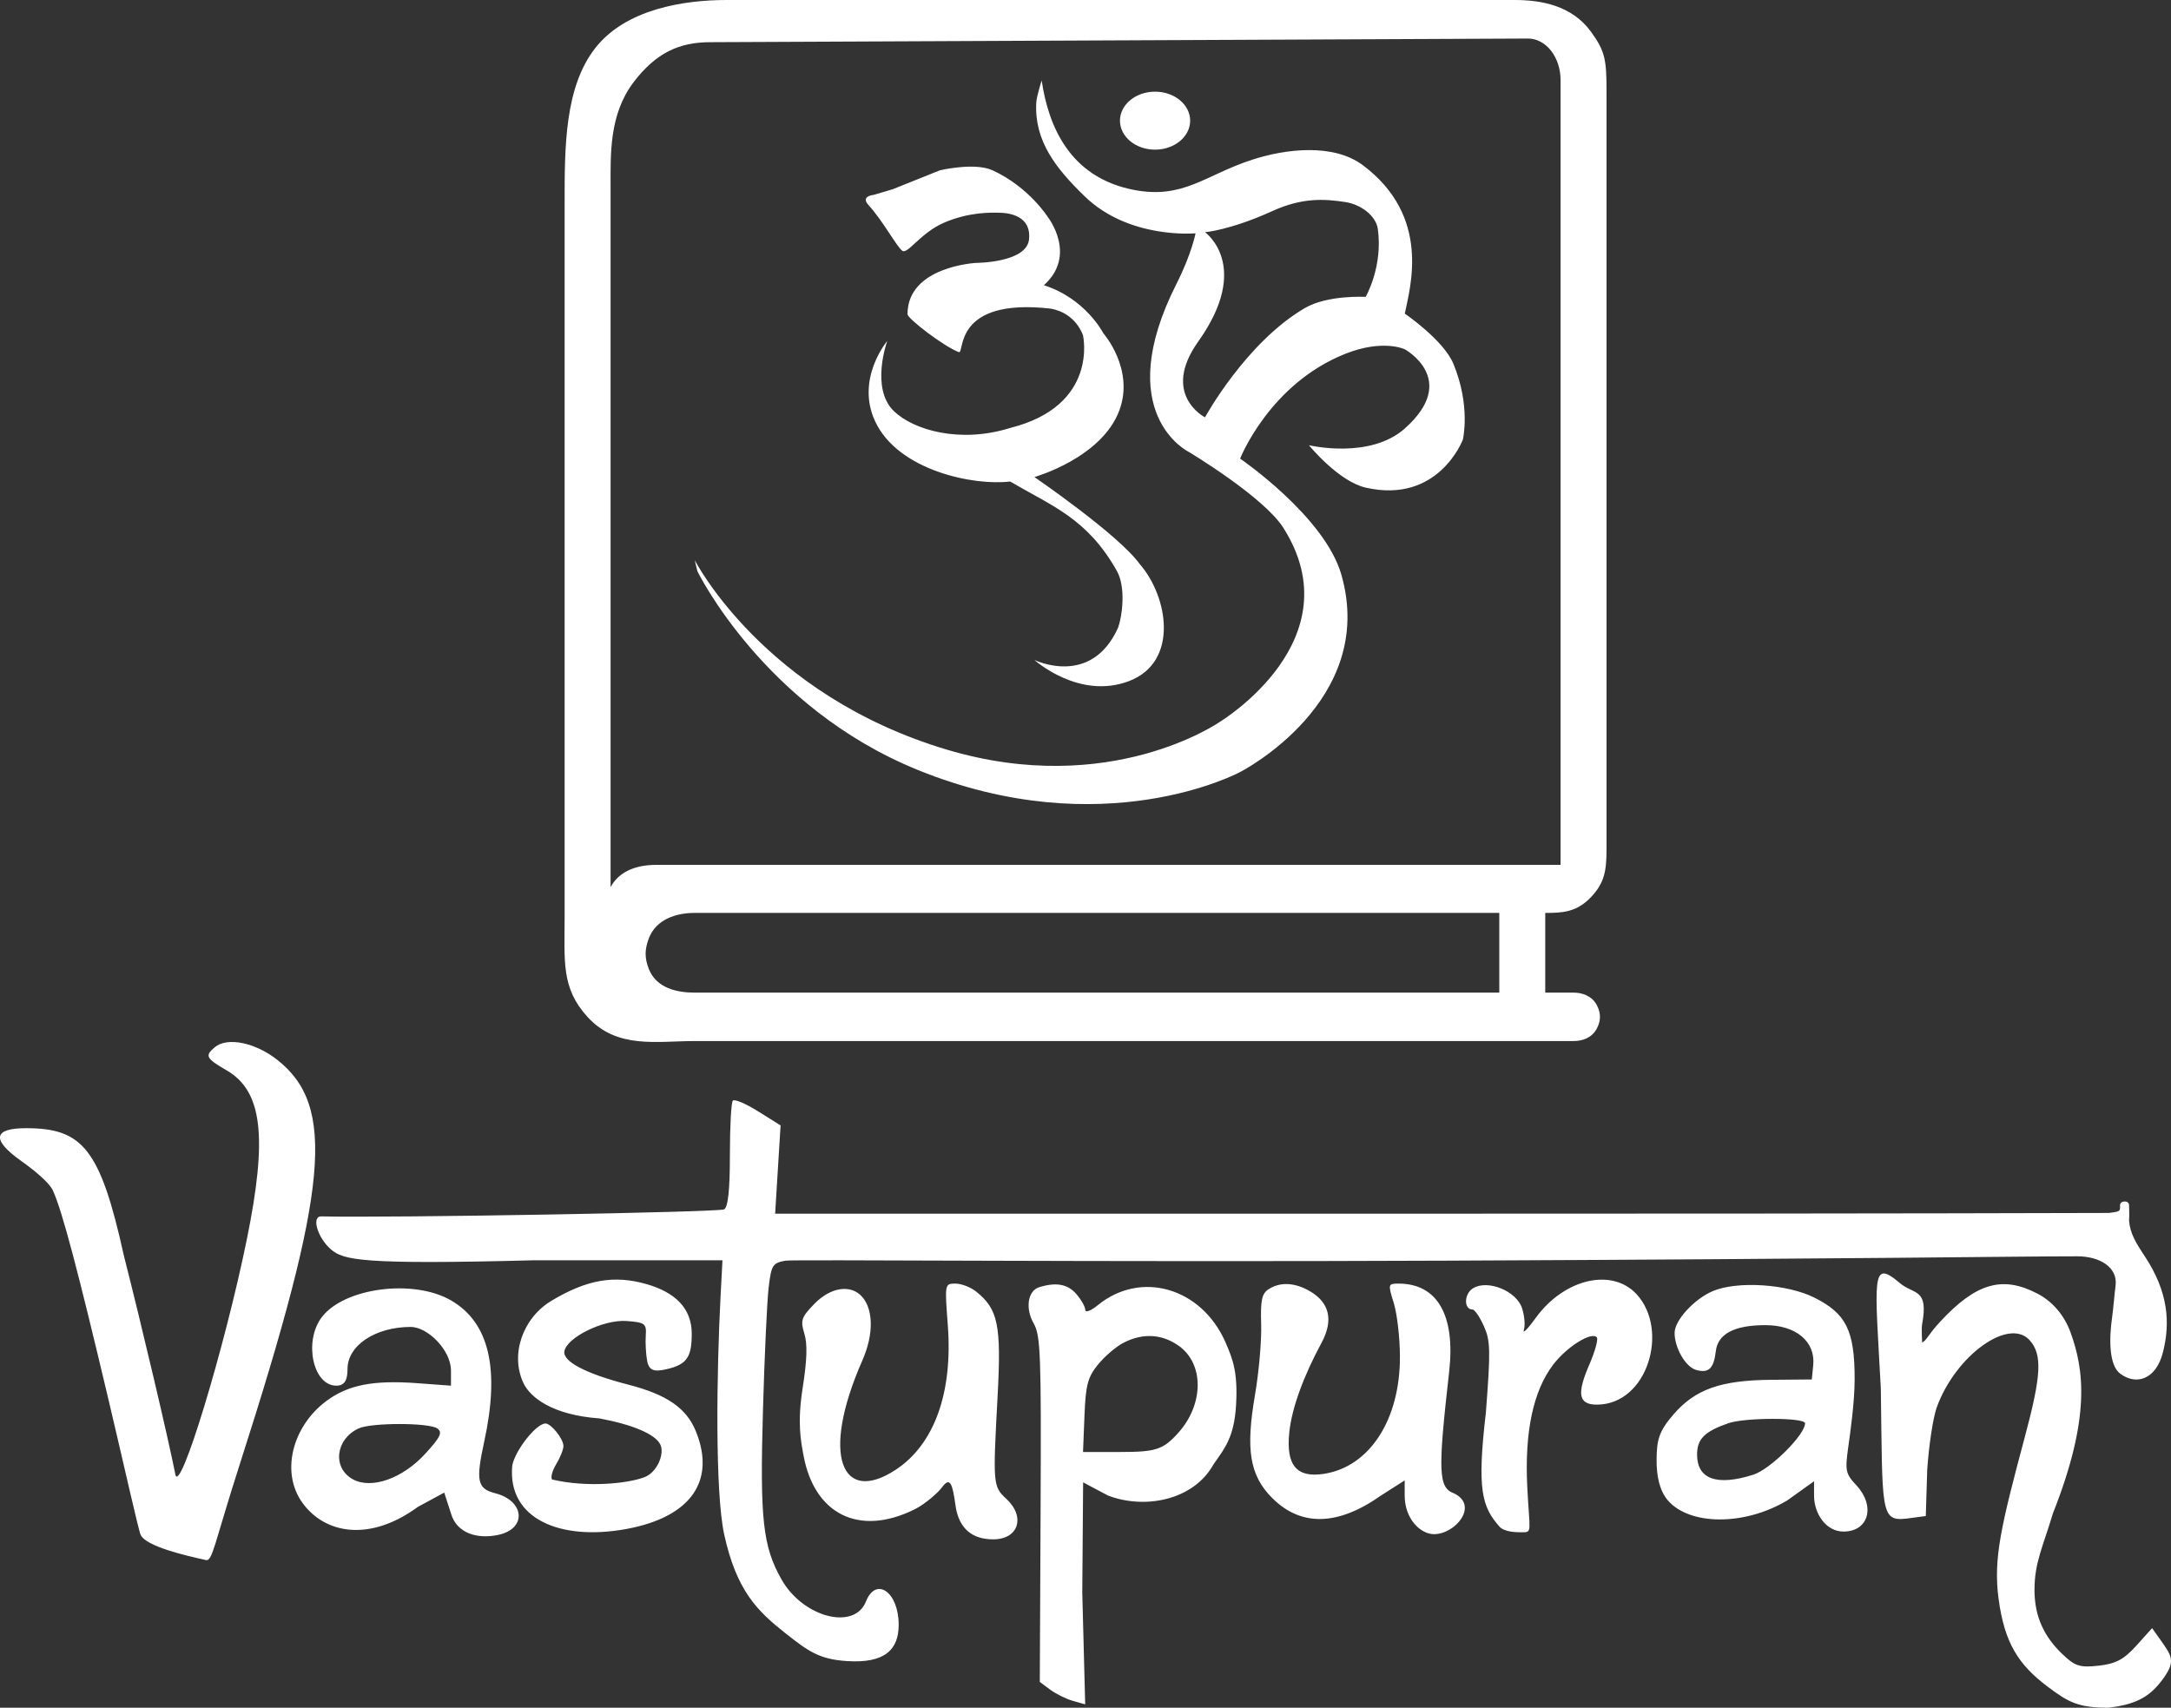
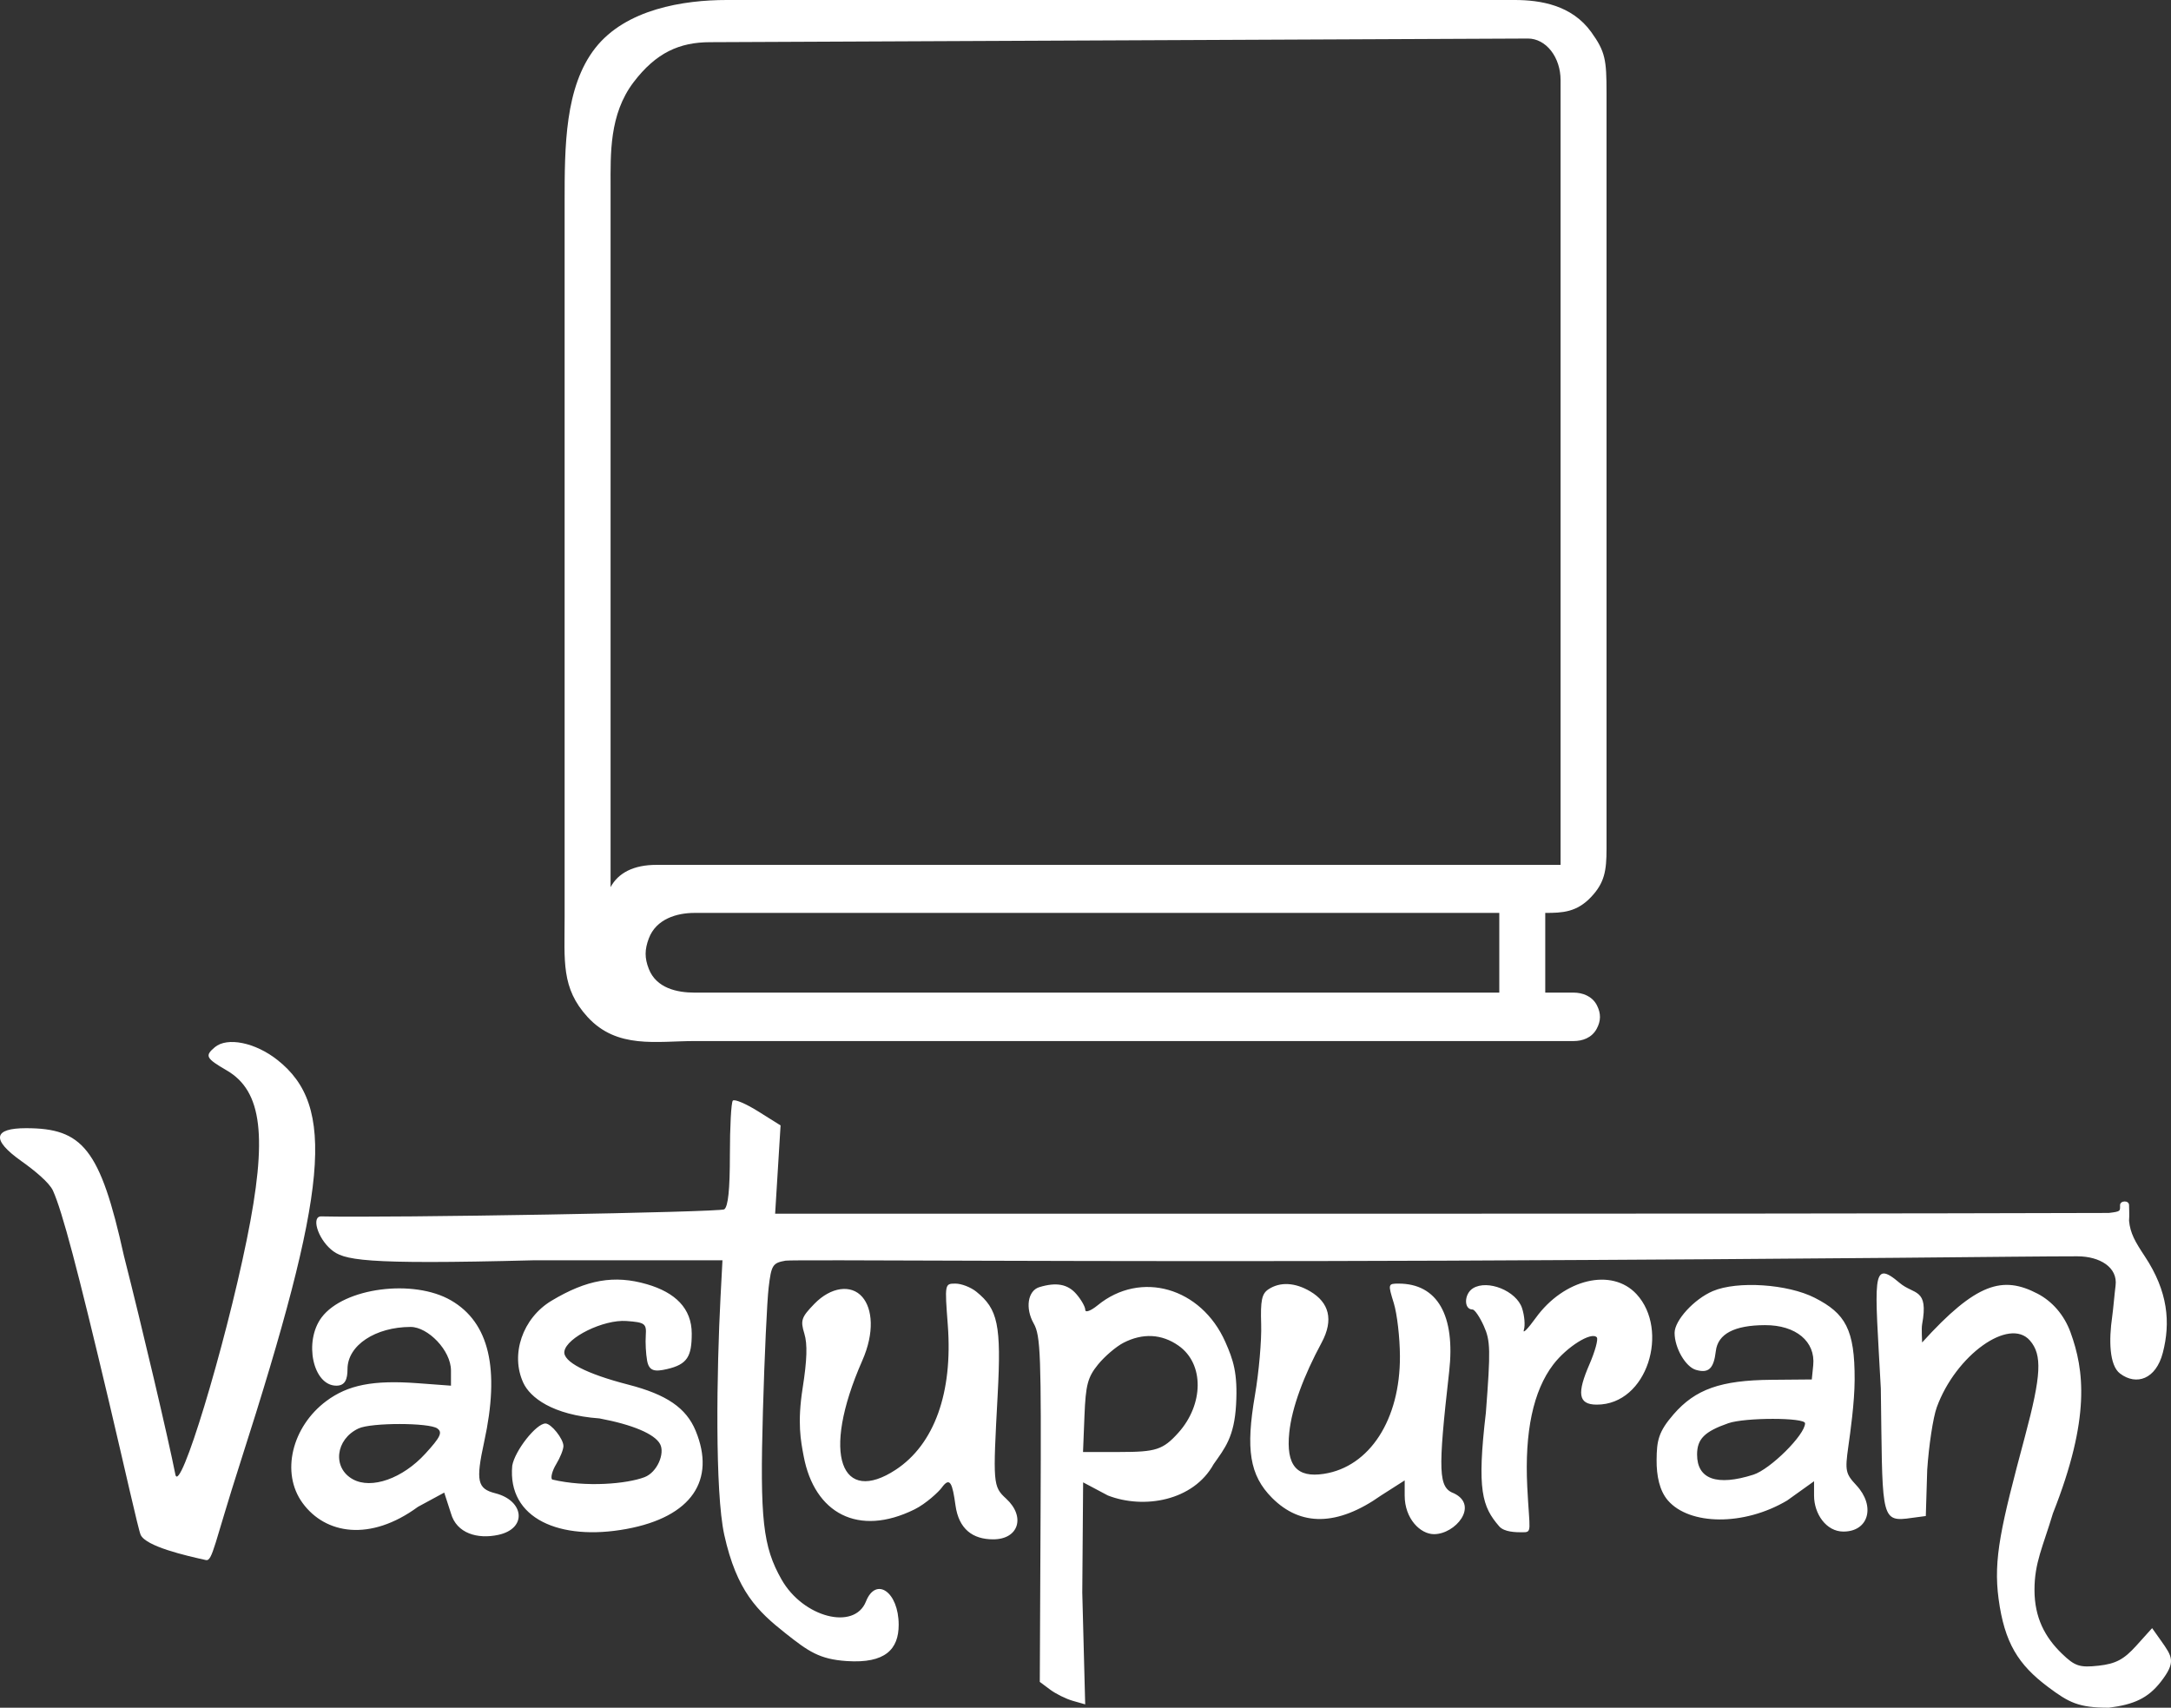
<svg xmlns="http://www.w3.org/2000/svg" width="150" height="118" viewBox="0 0 150 118" fill="none">
  <rect x="0" y="0" width="150" height="118" fill="#333333" stroke="none" />
  <path d="M40.599 70.275C42.641 72.501 45.364 71.935 47.985 71.935H108.725C109.322 71.935 109.972 71.726 110.316 71.094C110.615 70.545 110.622 70.036 110.341 69.477C110.009 68.817 109.322 68.588 108.725 68.588H106.765V63.081C107.959 63.081 108.943 63.036 109.941 61.974C110.857 60.999 111 60.177 111 58.654V6.418C111 4.134 110.918 3.569 109.941 2.213C108.602 0.354 106.438 0 104.648 0H50.21C47.227 0 43.238 0.629 41.129 3.32C39.02 6.012 39.011 10.138 39.011 13.944V63.365C39.011 66.41 38.763 68.271 40.599 70.275ZM42.187 12.875C42.187 10.662 42.084 7.907 43.775 5.682C45.329 3.637 46.951 2.915 49.068 2.915L105.574 2.663C106.171 2.663 106.743 2.966 107.165 3.504C107.587 4.042 107.824 4.772 107.824 5.533V59.761H45.363C43.783 59.758 42.717 60.314 42.187 61.299V12.875ZM47.976 68.588C46.783 68.588 45.35 68.282 44.829 66.954C44.529 66.191 44.54 65.609 44.829 64.842C45.34 63.486 46.783 63.081 47.976 63.081H103.59V68.588H47.976Z" fill="white" />
-   <path d="M71.972 5.562C72.438 8.722 73.911 12.252 78.314 13.116C81.764 13.792 83.258 12.094 86.522 11.034C88.854 10.277 92.139 9.894 94.171 11.42C98.89 14.965 97.435 19.821 97.062 21.671C97.092 21.691 99.744 23.507 100.419 25.138C101.629 28.059 101.075 30.367 101.072 30.38C101.058 30.416 99.373 34.845 94.356 33.693C92.485 33.263 90.471 30.804 90.439 30.765C90.487 30.776 94.65 31.754 97.062 29.608C100.859 26.229 97.088 24.151 97.062 24.136C97.039 24.125 95.549 23.417 92.957 24.445C87.726 26.52 85.694 31.66 85.683 31.689C85.72 31.715 91.528 35.696 92.677 39.705C95.191 48.474 85.718 53.329 85.683 53.347C85.638 53.371 76.23 58.421 63.389 53.193C52.793 48.878 48.217 39.538 48.186 39.474L48 38.703C48 38.703 52.757 48.029 65.442 51.805C76.701 55.157 84.248 49.903 84.283 49.878C84.361 49.831 93.589 44.22 88.667 36.468C87.302 34.32 82.138 31.227 82.138 31.227C82.084 31.201 76.75 28.561 81.298 19.589C82.326 17.56 82.602 16.133 82.604 16.121C82.551 16.126 78.016 16.536 74.956 13.578C72.928 11.617 71.46 9.724 71.598 7.104C71.623 6.636 71.972 5.562 71.972 5.562ZM64.941 11.768C64.974 11.76 67.344 11.202 68.578 11.768C71.096 12.924 72.402 15.005 72.402 15.005C72.402 15.005 74.454 17.626 72.123 19.707C75.014 20.631 76.227 23.02 76.227 23.02C76.255 23.053 78.387 25.492 77.346 28.338C76.139 31.635 71.517 32.95 71.47 32.963C71.541 33.012 77.308 36.965 78.745 38.974C80.703 41.209 81.484 45.743 77.998 47.066C74.566 48.369 71.503 45.632 71.47 45.602C71.517 45.625 75.398 47.503 77.253 43.367C77.532 42.596 77.812 40.592 77.16 39.437C75.114 35.813 72.682 34.967 69.791 33.271C67.272 33.579 62.049 32.516 60.463 29.109C59.104 26.19 61.28 23.587 61.303 23.56C61.289 23.599 60.124 26.839 61.769 28.416C63.136 29.726 66.34 30.651 69.791 29.572C75.926 28.035 74.835 23.206 74.828 23.174C74.828 23.174 74.361 21.633 72.589 21.325C65.78 20.554 66.67 24.49 66.246 24.33C65.22 23.945 62.704 22.02 62.702 21.71C62.702 18.396 67.459 18.165 67.459 18.165C67.473 18.165 70.927 18.154 71.097 16.547C71.266 14.936 69.79 14.697 68.951 14.697C68.577 14.697 66.992 14.619 65.22 15.39C63.559 16.112 62.702 17.625 62.328 17.317C61.906 16.968 61.024 15.289 59.997 14.157C59.438 13.542 60.366 13.464 60.37 13.464L61.676 13.078L64.941 11.768ZM92.957 13.963C91.465 13.732 89.955 13.656 87.92 14.581C84.991 15.912 83.256 16.045 83.256 16.045C83.274 16.057 86.511 18.371 82.79 23.598C80.202 27.234 83.204 28.811 83.256 28.838C83.279 28.797 86.094 23.656 90.159 21.285C91.735 20.366 94.325 20.513 94.356 20.515C94.372 20.488 95.563 18.417 95.196 15.813C95.073 14.942 94.076 14.137 92.957 13.963ZM79.806 6.334C81.145 6.334 82.231 7.231 82.231 8.338C82.231 9.444 81.145 10.341 79.806 10.341C78.466 10.341 77.381 9.444 77.381 8.338C77.381 7.231 78.466 6.334 79.806 6.334Z" fill="white" />
-   <path fill-rule="evenodd" clip-rule="evenodd" d="M19.165 73.239C23.217 76.436 22.699 82.078 16.608 101.046C14.797 106.685 14.686 107.899 14.226 107.798C12.826 107.489 10.091 106.858 9.719 106.057C9.561 105.717 8.589 101.331 7.543 96.911C5.349 87.641 4.306 83.711 3.66 82.272C3.408 81.711 2.342 80.842 1.482 80.234C-0.642 78.728 -0.436 77.956 1.796 77.956C5.687 77.956 6.921 79.338 8.56 86.767C9.825 91.744 11.625 99.391 12.116 101.879C12.413 103.383 15.515 93.183 17.051 85.653C18.5 78.548 18.125 75.392 15.66 73.96C14.225 73.126 14.137 72.956 14.841 72.362C15.699 71.639 17.635 72.032 19.165 73.239ZM53.744 80.813L53.556 83.863H99.999C134.298 83.863 143.061 83.813 145.703 83.813C146.546 83.712 146.48 83.684 146.48 83.276C146.48 82.947 147.102 82.918 147.102 83.276C147.102 83.455 147.134 83.95 147.102 84.35C147.181 85.22 147.535 85.821 148.189 86.809C149.803 89.242 149.975 91.397 149.433 93.479C148.959 95.302 147.609 95.762 146.48 94.91C145.732 94.346 145.703 92.584 145.935 90.99C146.004 90.519 146.104 89.338 146.17 88.836C146.335 87.572 145.082 86.809 143.528 86.809C139.133 86.809 129.101 86.984 99.999 87.11C75.441 87.216 54.811 87.017 54.277 87.11C53.384 87.265 53.291 87.414 53.107 88.972C52.997 89.903 52.819 93.749 52.712 97.52C52.499 104.989 52.708 106.87 54.002 109.146C55.489 111.763 59.031 112.682 59.831 110.66C60.521 108.917 62.092 109.993 62.092 112.272C62.092 113.959 61.17 114.951 58.518 114.778C56.607 114.654 55.847 114.104 54.253 112.842C52.343 111.33 50.903 109.946 50.042 106.057C49.388 103.103 49.517 94.662 49.785 89.591L49.917 87.085H36.833C24.949 87.393 23.73 87.069 22.869 86.333C21.936 85.535 21.497 84.035 22.201 84.051C27.046 84.162 49.762 83.763 50.041 83.563C50.309 83.37 50.43 82.197 50.43 79.785C50.43 77.86 50.52 76.181 50.631 76.054C50.742 75.926 51.53 76.259 52.382 76.793L53.932 77.764L53.744 80.813ZM44.69 88.736C46.65 89.304 47.794 90.401 47.794 92.15C47.794 93.724 47.495 94.278 46.085 94.602C45.247 94.796 44.844 94.752 44.71 94.017C44.626 93.551 44.584 92.767 44.618 92.275C44.674 91.456 44.562 91.372 43.281 91.279C41.704 91.165 39.148 92.416 38.994 93.378C38.882 94.085 40.496 94.925 43.413 95.677C46.063 96.36 47.414 97.287 48.066 98.868C49.463 102.259 47.812 104.816 43.281 105.65C38.678 106.496 35.051 104.934 35.392 101.276C35.573 100.236 37.05 98.361 37.688 98.361C38.083 98.361 38.929 99.423 38.929 99.918C38.929 100.155 38.705 100.718 38.431 101.168C38.158 101.618 38.03 102.097 38.147 102.232C40.49 102.786 43.309 102.534 44.531 102.07C45.408 101.737 45.953 100.429 45.607 99.783C45.232 99.084 43.706 98.439 41.416 98.01C38.147 97.774 36.621 96.549 36.159 95.554C35.246 93.591 36.107 91.079 38.102 89.881C40.546 88.414 42.443 88.085 44.69 88.736ZM113.075 89.427C115.351 91.889 113.844 97.058 110.327 97.058C109.003 97.058 108.967 96.234 109.823 94.262C110.209 93.369 110.437 92.535 110.327 92.409C109.964 91.991 108.255 93.059 107.317 94.29C105.936 96.101 105.334 98.93 105.522 102.726C105.677 105.856 105.894 105.878 105.161 105.878C104.755 105.878 103.936 105.872 103.587 105.471C102.404 104.109 102.033 102.965 102.662 97.622C102.995 93.276 102.98 92.646 102.522 91.626C102.241 90.998 101.889 90.485 101.741 90.485C101.126 90.485 101.15 89.402 101.773 89.018C102.783 88.395 104.768 89.197 105.161 90.387C105.331 90.903 105.389 91.579 105.288 91.889C105.188 92.2 105.557 91.829 106.108 91.066C108.059 88.363 111.372 87.584 113.075 89.427ZM131.25 88.646C132.236 89.485 133.269 88.979 132.804 91.51C132.749 91.812 132.804 92.584 132.804 92.763C133.115 92.628 133.202 92.243 134.048 91.331C136.555 88.623 138.378 88.135 140.784 89.393C141.781 89.914 142.617 90.844 143.061 92.072C143.994 94.649 144.46 97.953 141.842 104.57C141.142 106.902 140.568 107.977 140.568 109.861C140.568 111.776 141.293 113.131 142.454 114.256C143.359 115.133 143.687 115.241 145.001 115.096C146.182 114.965 146.746 114.666 147.602 113.715L148.695 112.501L149.294 113.346C150.101 114.486 150.361 114.837 149.294 116.21C148.415 117.342 147.423 117.788 145.703 118C143.597 118 142.941 117.64 141.507 116.568C139.446 115.026 138.495 113.512 138.088 110.482C137.716 107.715 138.248 105.466 139.91 99.256C141.041 95.028 141.114 93.62 140.253 92.628C138.827 90.986 135.123 93.642 133.816 97.244C133.564 97.938 133.267 99.883 133.156 101.566L133.059 104.755L131.716 104.934C129.903 105.138 130.07 104.417 129.951 95.945C129.541 88.288 129.258 86.952 131.25 88.646ZM67.457 89.254C68.941 90.451 69.194 91.529 68.93 96.409C68.601 102.526 68.597 102.71 69.517 103.554C70.871 104.799 70.39 106.366 68.62 106.366C67.204 106.366 66.244 105.656 66.017 104.017C65.808 102.514 65.643 101.996 65.067 102.796C64.869 103.07 63.987 103.902 63.18 104.3C59.305 106.211 56.269 104.576 55.526 100.611C55.329 99.564 55.078 98.324 55.458 95.906C55.762 93.963 55.796 92.874 55.574 92.15C55.294 91.235 55.366 91.021 56.269 90.091C57.4 88.927 58.804 88.726 59.577 89.616C60.284 90.43 60.434 92.069 59.577 94.017C56.675 100.611 58.175 103.995 61.888 101.557C64.554 99.806 65.84 96.233 65.486 91.561C65.27 88.703 65.271 88.695 66.017 88.695C66.428 88.695 67.077 88.947 67.457 89.254ZM74.363 89.412C74.705 89.805 74.985 90.3 74.985 90.51C74.985 90.72 75.37 90.577 75.84 90.193C78.81 87.76 82.993 88.961 84.66 92.724C85.205 93.955 85.526 94.873 85.404 97.058C85.279 99.296 84.631 100.063 83.85 101.175C82.451 103.711 79.032 104.3 76.546 103.335L74.836 102.428L74.777 110.046L74.979 117.768L74.127 117.526C73.658 117.394 72.953 117.045 72.559 116.751L71.842 116.217L71.897 104.3C71.946 93.608 71.897 92.287 71.422 91.452C70.821 90.394 71.009 89.183 71.813 88.939C72.983 88.584 73.772 88.73 74.363 89.412ZM90.537 89.239C91.812 89.998 92.174 91.177 91.31 92.782C90.082 95.061 89.256 97.257 89.079 98.988C88.847 101.251 89.586 102.132 91.474 101.84C94.636 101.352 96.746 98.085 96.725 93.707C96.72 92.427 96.528 90.776 96.299 90.038C95.892 88.725 95.9 88.695 96.633 88.695C99.311 88.695 100.567 90.884 100.126 94.781C99.336 101.753 99.379 102.794 100.473 103.194C102.188 104.039 100.561 106.008 99.08 106.008C98.13 106.008 97.053 104.934 97.053 103.344V102.293L95.421 103.335C92.397 105.471 89.859 105.478 87.891 103.502C86.33 101.936 86.067 100.129 86.707 96.409C86.98 94.824 87.174 92.615 87.137 91.499C87.084 89.868 87.181 89.396 87.633 89.094C88.433 88.558 89.481 88.61 90.537 89.239ZM125.389 89.678C127.498 90.755 128.156 91.851 128.142 95.342C128.135 96.926 127.842 98.987 127.703 99.972C127.471 101.624 127.513 101.829 128.26 102.629C129.594 104.062 129.126 105.829 127.365 105.829C126.175 105.829 125.338 104.601 125.338 103.343V102.351L123.48 103.681C120.48 105.462 116.73 105.393 115.243 103.681C114.657 103.006 114.451 101.974 114.459 100.883C114.469 99.542 114.585 98.931 115.632 97.726C117.139 95.99 118.894 95.371 122.385 95.342L125.182 95.318L125.28 94.338C125.445 92.694 124.081 91.558 121.951 91.565C119.827 91.571 118.691 92.17 118.551 93.358C118.408 94.575 118.054 94.91 117.177 94.656C116.458 94.448 115.702 93.138 115.702 92.1C115.702 91.235 117.051 89.762 118.344 89.212C120.039 88.492 123.517 88.722 125.389 89.678ZM31.169 89.859C33.803 91.39 34.552 94.588 33.454 99.622C32.862 102.336 32.977 102.867 34.224 103.183C36.218 103.687 36.452 105.62 34.429 106.057C32.997 106.367 31.55 105.958 31.159 104.576L30.693 103.136L28.877 104.12C25.571 106.545 22.478 106.008 20.909 103.86C19.376 101.763 20.181 98.576 22.541 96.813C24.043 95.692 25.785 95.35 28.854 95.577L31.159 95.748V94.7C31.159 93.307 29.562 91.686 28.368 91.689C25.948 91.694 24.01 92.955 24.01 94.602C24.01 95.313 23.842 95.748 23.24 95.748C21.615 95.748 20.978 92.682 22.223 91.028C23.765 88.977 28.573 88.349 31.169 89.859ZM77.627 92.782C77.114 93.046 76.32 93.725 75.862 94.29C75.153 95.166 75.014 95.689 74.929 97.824L74.829 100.33H77.377C79.857 100.33 80.356 100.183 81.426 98.988C83.153 97.058 83.231 94.249 81.426 92.982C80.268 92.169 78.955 92.1 77.627 92.782ZM119.414 98.342C117.767 98.918 117.256 99.43 117.256 100.509C117.256 102.21 118.625 102.7 121.142 101.899C122.317 101.525 124.716 99.141 124.716 98.346C124.716 97.942 120.569 97.939 119.414 98.342ZM24.776 98.702C23.173 99.45 22.951 101.429 24.381 102.216C25.67 102.925 27.823 102.162 29.397 100.436C30.435 99.3 30.588 98.975 30.217 98.705C29.657 98.297 25.648 98.295 24.776 98.702Z" fill="white" />
+   <path fill-rule="evenodd" clip-rule="evenodd" d="M19.165 73.239C23.217 76.436 22.699 82.078 16.608 101.046C14.797 106.685 14.686 107.899 14.226 107.798C12.826 107.489 10.091 106.858 9.719 106.057C9.561 105.717 8.589 101.331 7.543 96.911C5.349 87.641 4.306 83.711 3.66 82.272C3.408 81.711 2.342 80.842 1.482 80.234C-0.642 78.728 -0.436 77.956 1.796 77.956C5.687 77.956 6.921 79.338 8.56 86.767C9.825 91.744 11.625 99.391 12.116 101.879C12.413 103.383 15.515 93.183 17.051 85.653C18.5 78.548 18.125 75.392 15.66 73.96C14.225 73.126 14.137 72.956 14.841 72.362C15.699 71.639 17.635 72.032 19.165 73.239ZM53.744 80.813L53.556 83.863H99.999C134.298 83.863 143.061 83.813 145.703 83.813C146.546 83.712 146.48 83.684 146.48 83.276C146.48 82.947 147.102 82.918 147.102 83.276C147.102 83.455 147.134 83.95 147.102 84.35C147.181 85.22 147.535 85.821 148.189 86.809C149.803 89.242 149.975 91.397 149.433 93.479C148.959 95.302 147.609 95.762 146.48 94.91C145.732 94.346 145.703 92.584 145.935 90.99C146.004 90.519 146.104 89.338 146.17 88.836C146.335 87.572 145.082 86.809 143.528 86.809C139.133 86.809 129.101 86.984 99.999 87.11C75.441 87.216 54.811 87.017 54.277 87.11C53.384 87.265 53.291 87.414 53.107 88.972C52.997 89.903 52.819 93.749 52.712 97.52C52.499 104.989 52.708 106.87 54.002 109.146C55.489 111.763 59.031 112.682 59.831 110.66C60.521 108.917 62.092 109.993 62.092 112.272C62.092 113.959 61.17 114.951 58.518 114.778C56.607 114.654 55.847 114.104 54.253 112.842C52.343 111.33 50.903 109.946 50.042 106.057C49.388 103.103 49.517 94.662 49.785 89.591L49.917 87.085H36.833C24.949 87.393 23.73 87.069 22.869 86.333C21.936 85.535 21.497 84.035 22.201 84.051C27.046 84.162 49.762 83.763 50.041 83.563C50.309 83.37 50.43 82.197 50.43 79.785C50.43 77.86 50.52 76.181 50.631 76.054C50.742 75.926 51.53 76.259 52.382 76.793L53.932 77.764L53.744 80.813ZM44.69 88.736C46.65 89.304 47.794 90.401 47.794 92.15C47.794 93.724 47.495 94.278 46.085 94.602C45.247 94.796 44.844 94.752 44.71 94.017C44.626 93.551 44.584 92.767 44.618 92.275C44.674 91.456 44.562 91.372 43.281 91.279C41.704 91.165 39.148 92.416 38.994 93.378C38.882 94.085 40.496 94.925 43.413 95.677C46.063 96.36 47.414 97.287 48.066 98.868C49.463 102.259 47.812 104.816 43.281 105.65C38.678 106.496 35.051 104.934 35.392 101.276C35.573 100.236 37.05 98.361 37.688 98.361C38.083 98.361 38.929 99.423 38.929 99.918C38.929 100.155 38.705 100.718 38.431 101.168C38.158 101.618 38.03 102.097 38.147 102.232C40.49 102.786 43.309 102.534 44.531 102.07C45.408 101.737 45.953 100.429 45.607 99.783C45.232 99.084 43.706 98.439 41.416 98.01C38.147 97.774 36.621 96.549 36.159 95.554C35.246 93.591 36.107 91.079 38.102 89.881C40.546 88.414 42.443 88.085 44.69 88.736ZM113.075 89.427C115.351 91.889 113.844 97.058 110.327 97.058C109.003 97.058 108.967 96.234 109.823 94.262C110.209 93.369 110.437 92.535 110.327 92.409C109.964 91.991 108.255 93.059 107.317 94.29C105.936 96.101 105.334 98.93 105.522 102.726C105.677 105.856 105.894 105.878 105.161 105.878C104.755 105.878 103.936 105.872 103.587 105.471C102.404 104.109 102.033 102.965 102.662 97.622C102.995 93.276 102.98 92.646 102.522 91.626C102.241 90.998 101.889 90.485 101.741 90.485C101.126 90.485 101.15 89.402 101.773 89.018C102.783 88.395 104.768 89.197 105.161 90.387C105.331 90.903 105.389 91.579 105.288 91.889C105.188 92.2 105.557 91.829 106.108 91.066C108.059 88.363 111.372 87.584 113.075 89.427ZM131.25 88.646C132.236 89.485 133.269 88.979 132.804 91.51C132.749 91.812 132.804 92.584 132.804 92.763C136.555 88.623 138.378 88.135 140.784 89.393C141.781 89.914 142.617 90.844 143.061 92.072C143.994 94.649 144.46 97.953 141.842 104.57C141.142 106.902 140.568 107.977 140.568 109.861C140.568 111.776 141.293 113.131 142.454 114.256C143.359 115.133 143.687 115.241 145.001 115.096C146.182 114.965 146.746 114.666 147.602 113.715L148.695 112.501L149.294 113.346C150.101 114.486 150.361 114.837 149.294 116.21C148.415 117.342 147.423 117.788 145.703 118C143.597 118 142.941 117.64 141.507 116.568C139.446 115.026 138.495 113.512 138.088 110.482C137.716 107.715 138.248 105.466 139.91 99.256C141.041 95.028 141.114 93.62 140.253 92.628C138.827 90.986 135.123 93.642 133.816 97.244C133.564 97.938 133.267 99.883 133.156 101.566L133.059 104.755L131.716 104.934C129.903 105.138 130.07 104.417 129.951 95.945C129.541 88.288 129.258 86.952 131.25 88.646ZM67.457 89.254C68.941 90.451 69.194 91.529 68.93 96.409C68.601 102.526 68.597 102.71 69.517 103.554C70.871 104.799 70.39 106.366 68.62 106.366C67.204 106.366 66.244 105.656 66.017 104.017C65.808 102.514 65.643 101.996 65.067 102.796C64.869 103.07 63.987 103.902 63.18 104.3C59.305 106.211 56.269 104.576 55.526 100.611C55.329 99.564 55.078 98.324 55.458 95.906C55.762 93.963 55.796 92.874 55.574 92.15C55.294 91.235 55.366 91.021 56.269 90.091C57.4 88.927 58.804 88.726 59.577 89.616C60.284 90.43 60.434 92.069 59.577 94.017C56.675 100.611 58.175 103.995 61.888 101.557C64.554 99.806 65.84 96.233 65.486 91.561C65.27 88.703 65.271 88.695 66.017 88.695C66.428 88.695 67.077 88.947 67.457 89.254ZM74.363 89.412C74.705 89.805 74.985 90.3 74.985 90.51C74.985 90.72 75.37 90.577 75.84 90.193C78.81 87.76 82.993 88.961 84.66 92.724C85.205 93.955 85.526 94.873 85.404 97.058C85.279 99.296 84.631 100.063 83.85 101.175C82.451 103.711 79.032 104.3 76.546 103.335L74.836 102.428L74.777 110.046L74.979 117.768L74.127 117.526C73.658 117.394 72.953 117.045 72.559 116.751L71.842 116.217L71.897 104.3C71.946 93.608 71.897 92.287 71.422 91.452C70.821 90.394 71.009 89.183 71.813 88.939C72.983 88.584 73.772 88.73 74.363 89.412ZM90.537 89.239C91.812 89.998 92.174 91.177 91.31 92.782C90.082 95.061 89.256 97.257 89.079 98.988C88.847 101.251 89.586 102.132 91.474 101.84C94.636 101.352 96.746 98.085 96.725 93.707C96.72 92.427 96.528 90.776 96.299 90.038C95.892 88.725 95.9 88.695 96.633 88.695C99.311 88.695 100.567 90.884 100.126 94.781C99.336 101.753 99.379 102.794 100.473 103.194C102.188 104.039 100.561 106.008 99.08 106.008C98.13 106.008 97.053 104.934 97.053 103.344V102.293L95.421 103.335C92.397 105.471 89.859 105.478 87.891 103.502C86.33 101.936 86.067 100.129 86.707 96.409C86.98 94.824 87.174 92.615 87.137 91.499C87.084 89.868 87.181 89.396 87.633 89.094C88.433 88.558 89.481 88.61 90.537 89.239ZM125.389 89.678C127.498 90.755 128.156 91.851 128.142 95.342C128.135 96.926 127.842 98.987 127.703 99.972C127.471 101.624 127.513 101.829 128.26 102.629C129.594 104.062 129.126 105.829 127.365 105.829C126.175 105.829 125.338 104.601 125.338 103.343V102.351L123.48 103.681C120.48 105.462 116.73 105.393 115.243 103.681C114.657 103.006 114.451 101.974 114.459 100.883C114.469 99.542 114.585 98.931 115.632 97.726C117.139 95.99 118.894 95.371 122.385 95.342L125.182 95.318L125.28 94.338C125.445 92.694 124.081 91.558 121.951 91.565C119.827 91.571 118.691 92.17 118.551 93.358C118.408 94.575 118.054 94.91 117.177 94.656C116.458 94.448 115.702 93.138 115.702 92.1C115.702 91.235 117.051 89.762 118.344 89.212C120.039 88.492 123.517 88.722 125.389 89.678ZM31.169 89.859C33.803 91.39 34.552 94.588 33.454 99.622C32.862 102.336 32.977 102.867 34.224 103.183C36.218 103.687 36.452 105.62 34.429 106.057C32.997 106.367 31.55 105.958 31.159 104.576L30.693 103.136L28.877 104.12C25.571 106.545 22.478 106.008 20.909 103.86C19.376 101.763 20.181 98.576 22.541 96.813C24.043 95.692 25.785 95.35 28.854 95.577L31.159 95.748V94.7C31.159 93.307 29.562 91.686 28.368 91.689C25.948 91.694 24.01 92.955 24.01 94.602C24.01 95.313 23.842 95.748 23.24 95.748C21.615 95.748 20.978 92.682 22.223 91.028C23.765 88.977 28.573 88.349 31.169 89.859ZM77.627 92.782C77.114 93.046 76.32 93.725 75.862 94.29C75.153 95.166 75.014 95.689 74.929 97.824L74.829 100.33H77.377C79.857 100.33 80.356 100.183 81.426 98.988C83.153 97.058 83.231 94.249 81.426 92.982C80.268 92.169 78.955 92.1 77.627 92.782ZM119.414 98.342C117.767 98.918 117.256 99.43 117.256 100.509C117.256 102.21 118.625 102.7 121.142 101.899C122.317 101.525 124.716 99.141 124.716 98.346C124.716 97.942 120.569 97.939 119.414 98.342ZM24.776 98.702C23.173 99.45 22.951 101.429 24.381 102.216C25.67 102.925 27.823 102.162 29.397 100.436C30.435 99.3 30.588 98.975 30.217 98.705C29.657 98.297 25.648 98.295 24.776 98.702Z" fill="white" />
</svg>